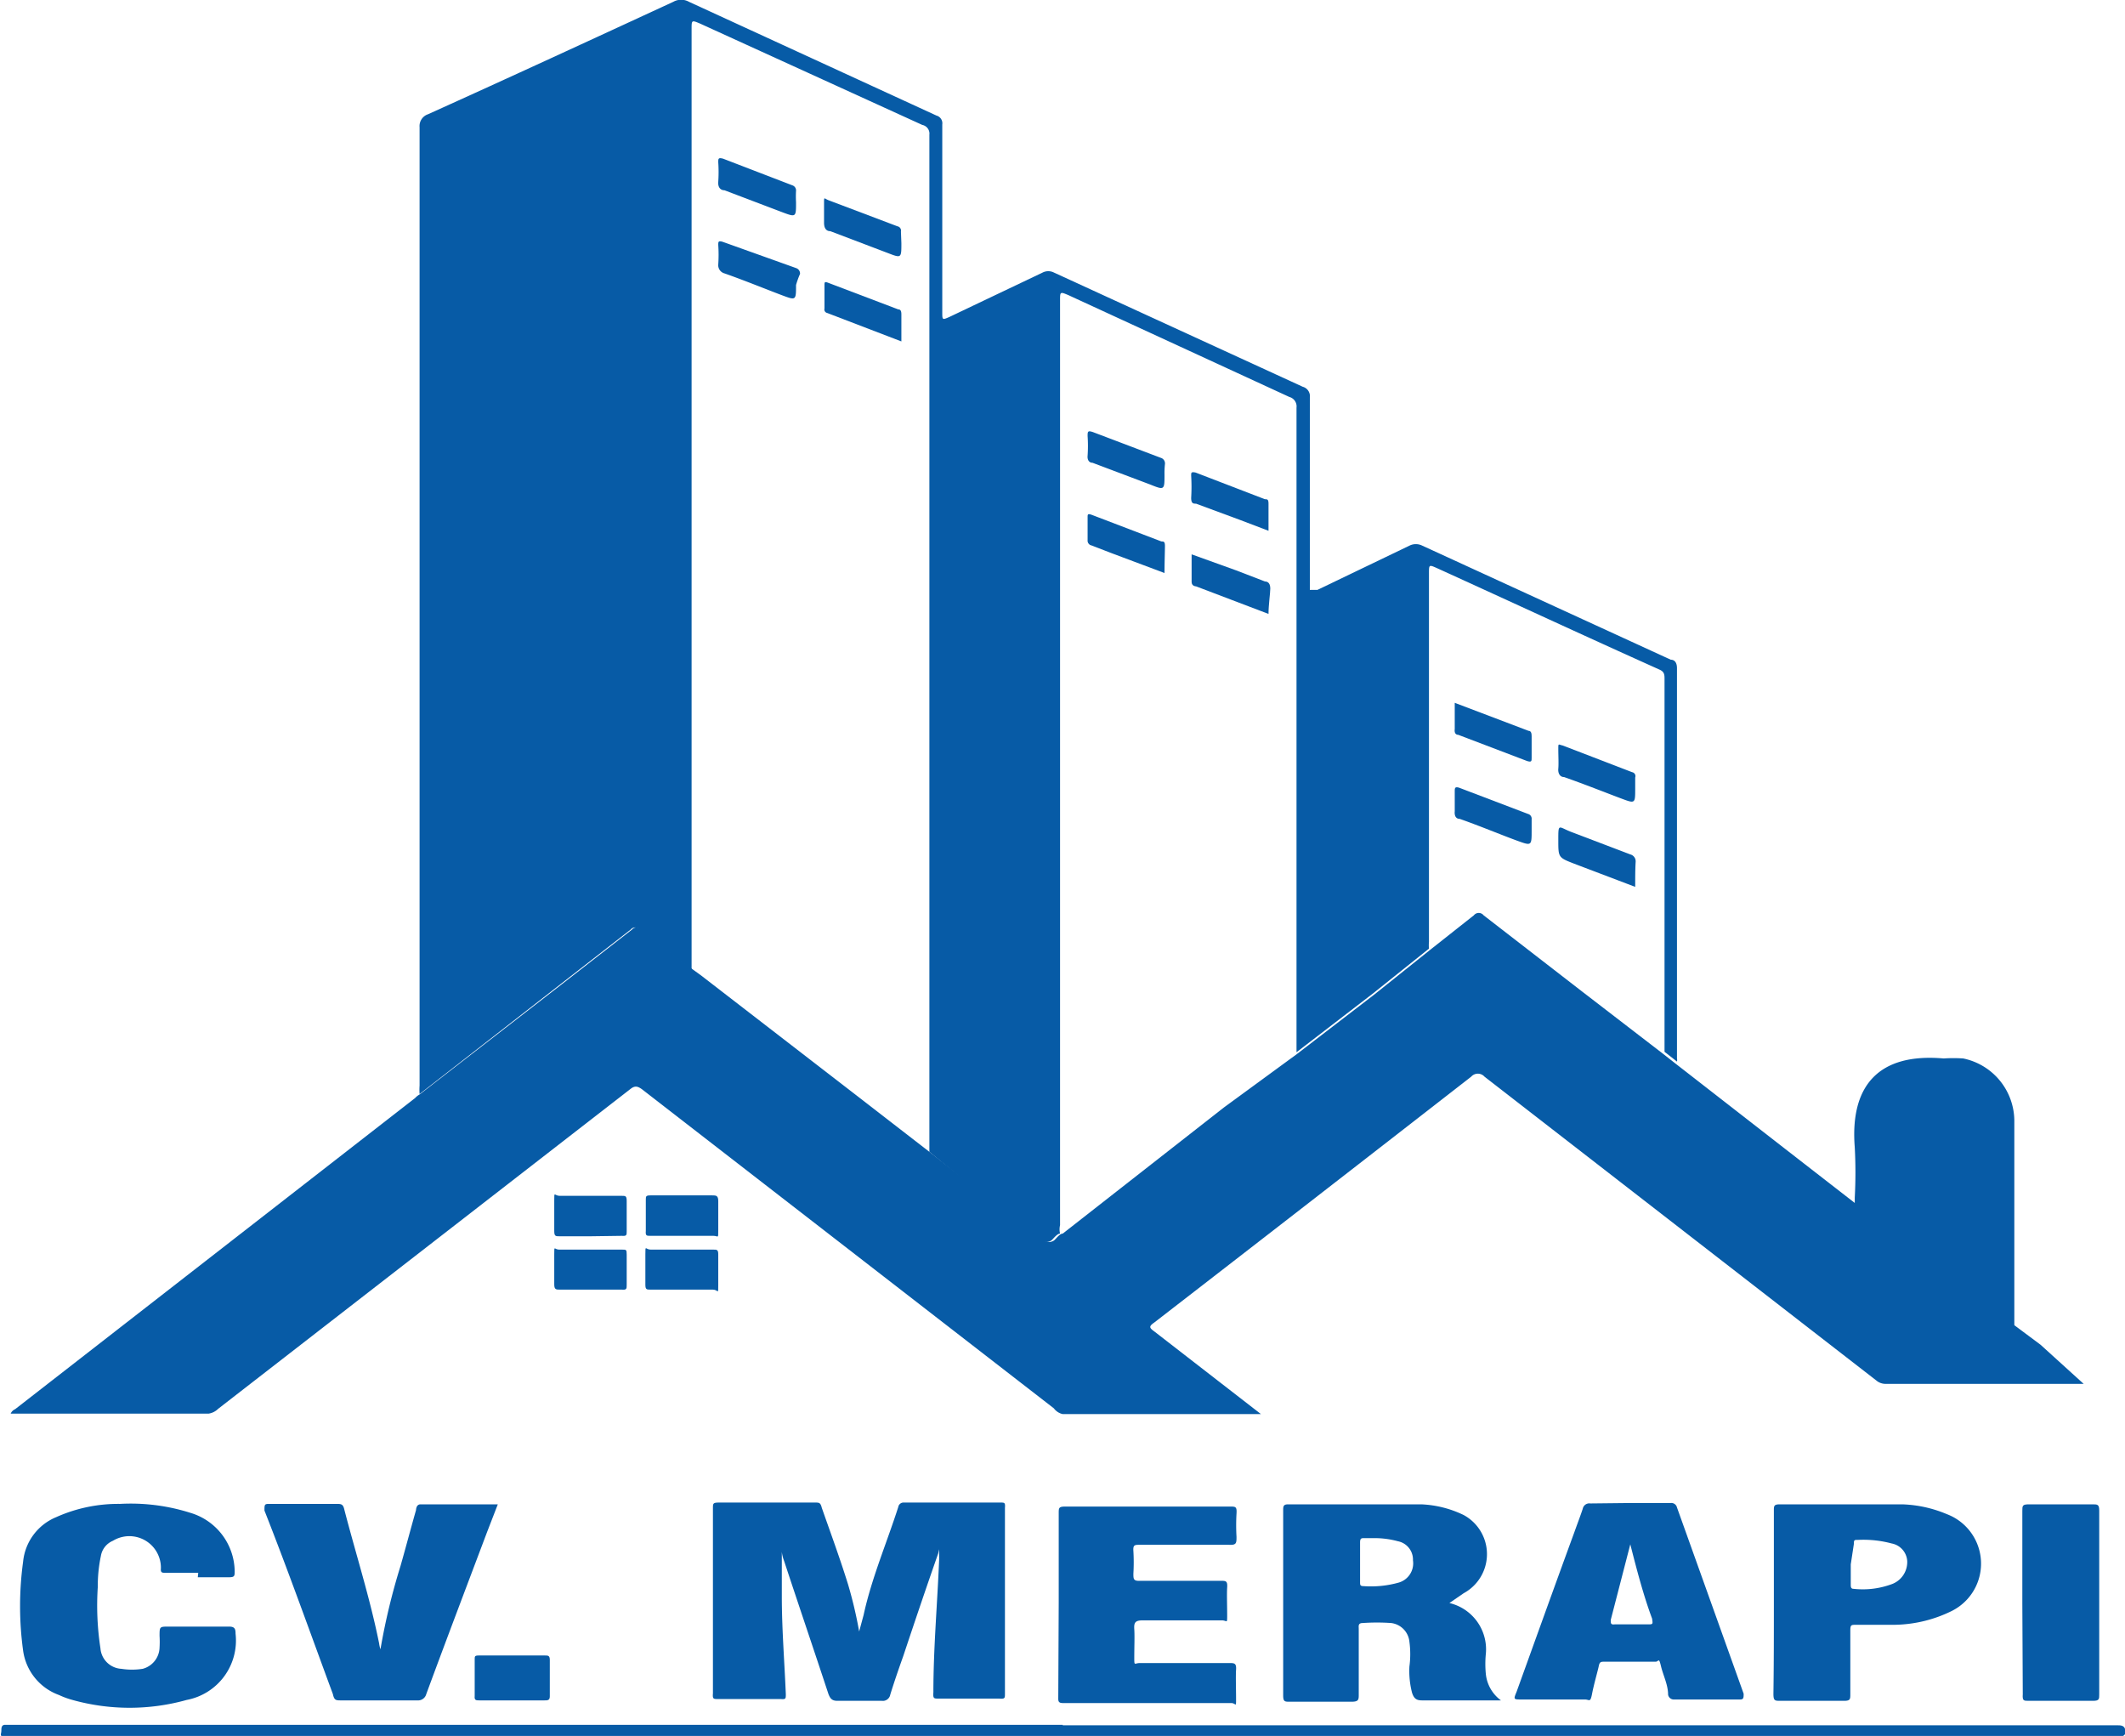
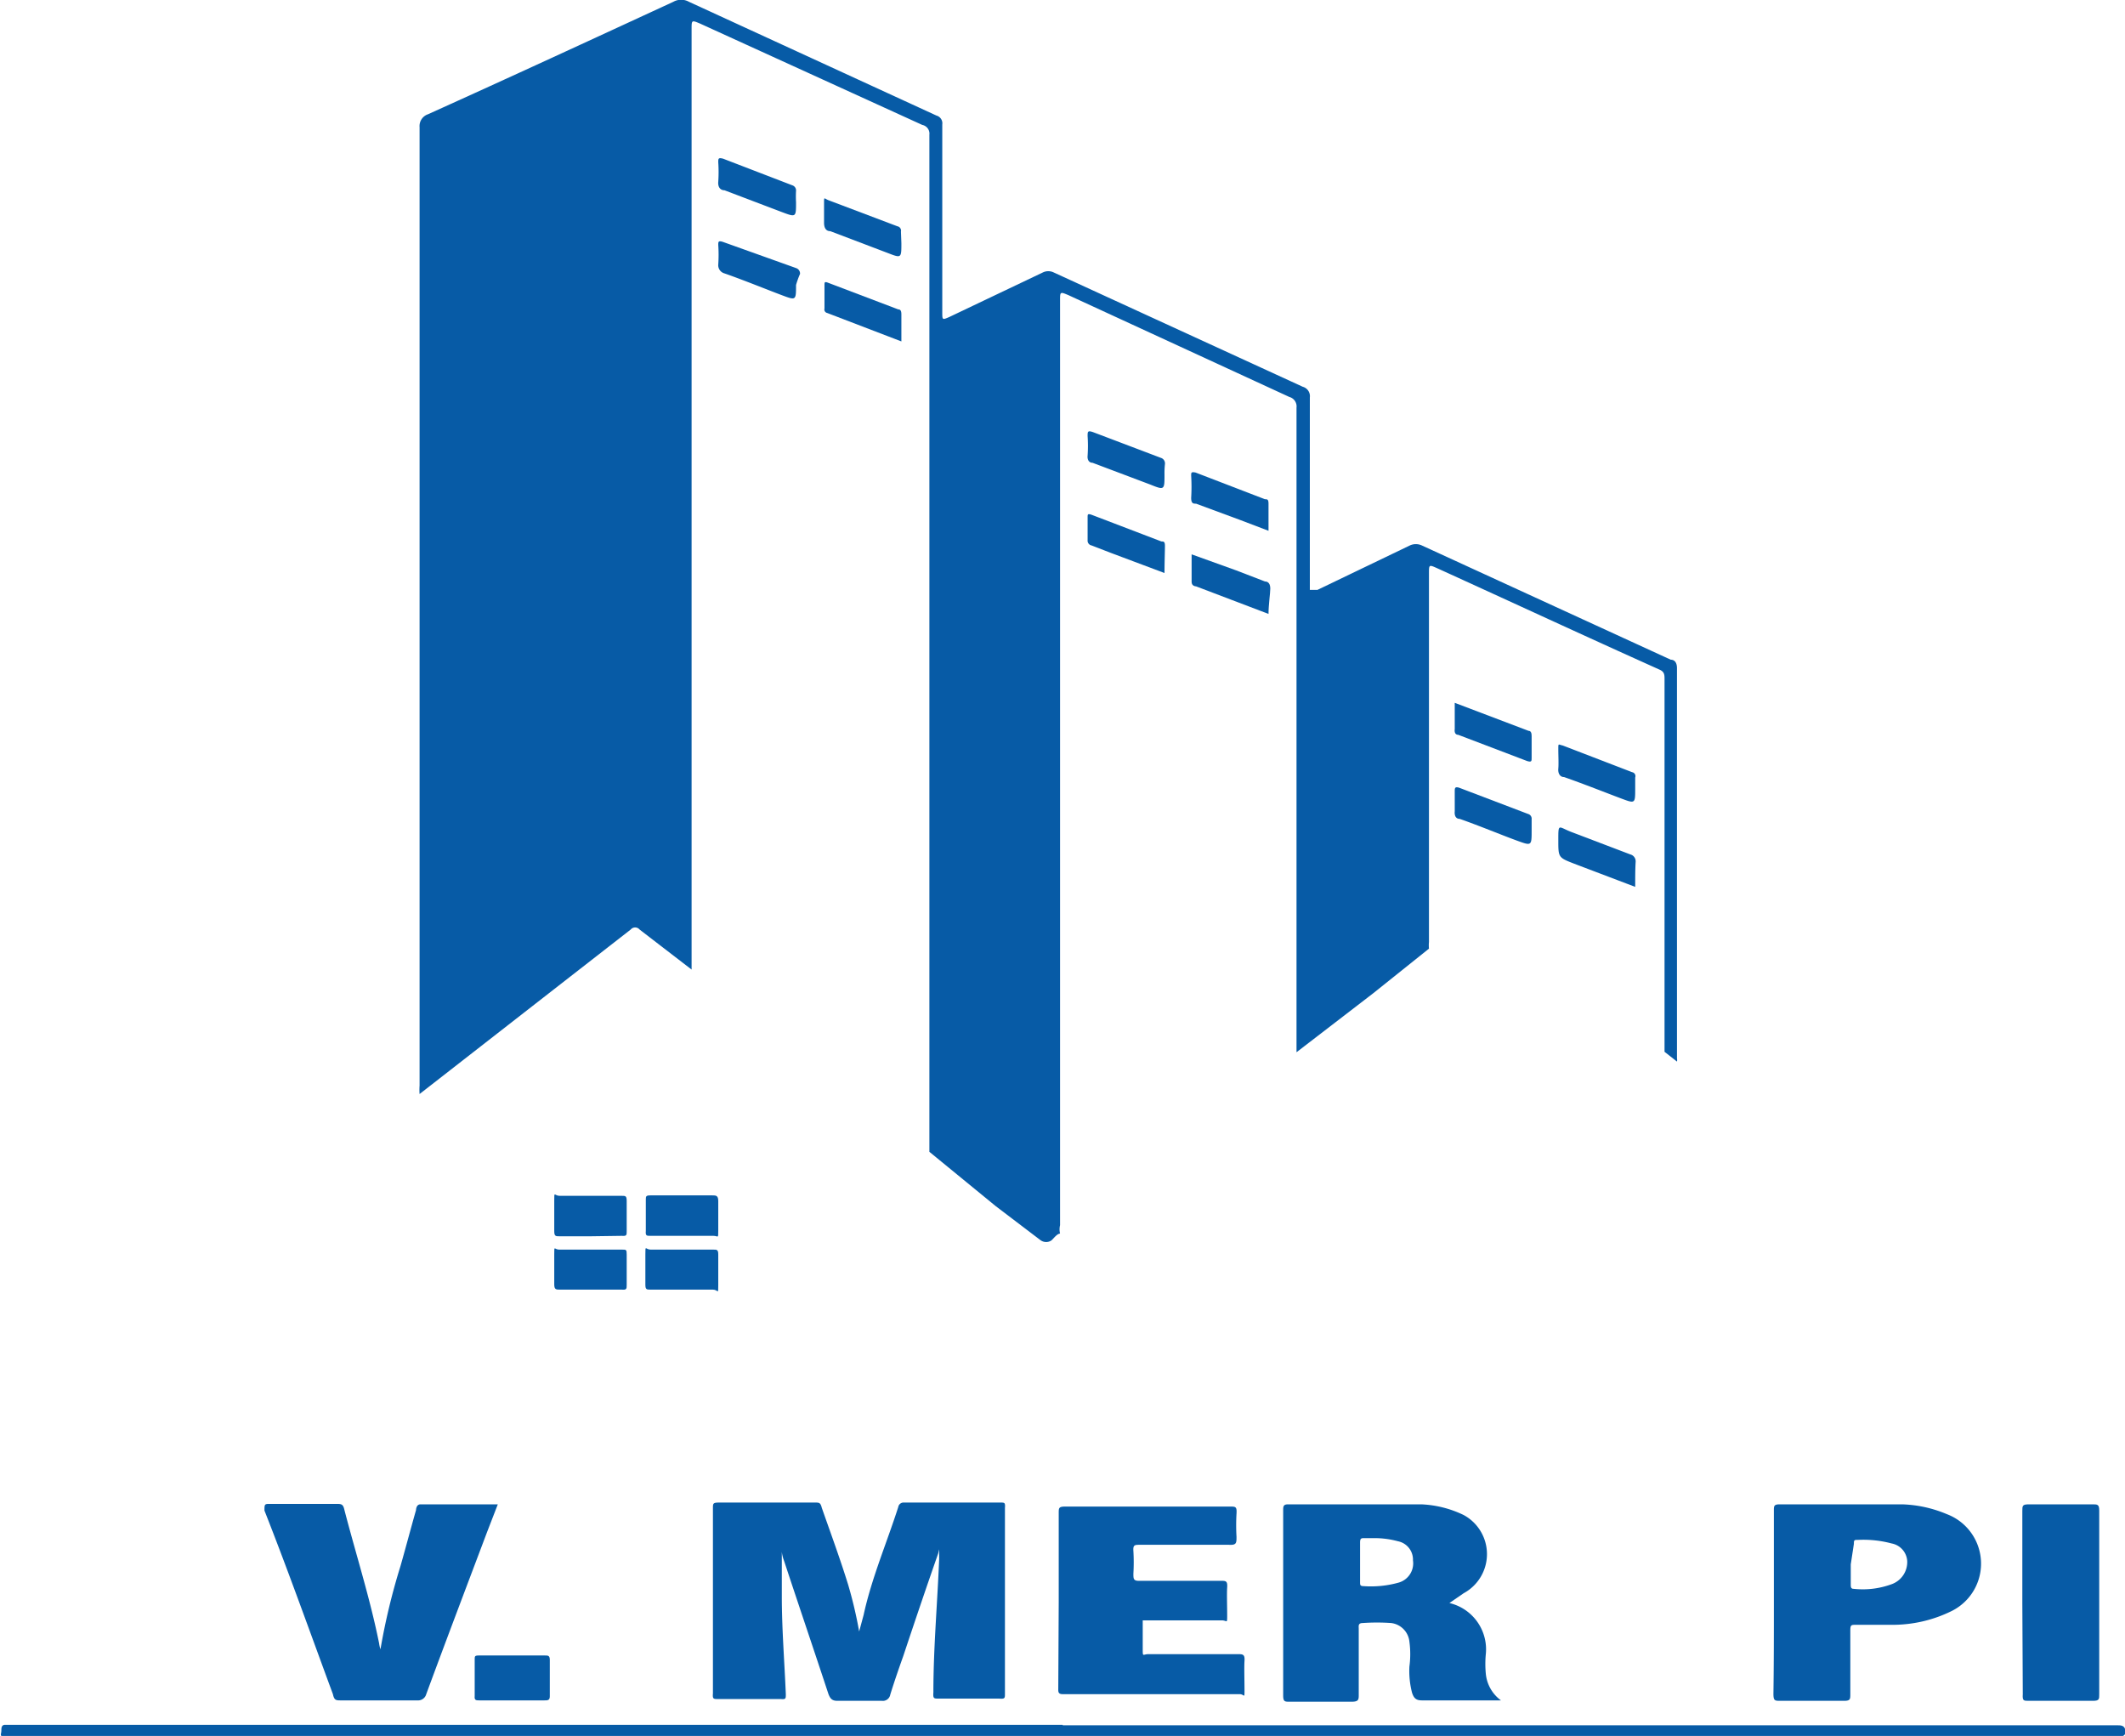
<svg xmlns="http://www.w3.org/2000/svg" id="Layer_1" data-name="Layer 1" viewBox="0 0 47.81 39.05">
  <defs>
    <style>.cls-1{fill:#075ba6;}</style>
  </defs>
  <path class="cls-1" d="M10.53,24.8a1.28,1.28,0,0,1,0-.19q0-10.78,0-21.56a.28.28,0,0,1,.19-.29c1.84-.83,3.68-1.68,5.52-2.53a.36.36,0,0,1,.35,0l5.57,2.56a.18.18,0,0,1,.13.2c0,1.41,0,2.81,0,4.22,0,.18,0,.18.16.11l2.1-1a.28.28,0,0,1,.25,0l5.6,2.57a.22.22,0,0,1,.16.24c0,1.39,0,2.77,0,4.16v.17c.07,0,.12,0,.17,0l2.08-1a.32.32,0,0,1,.27,0l5.6,2.57c.09,0,.14.07.14.19V24a.17.17,0,0,1,0,.07l-.28-.22V15.47c0-.1,0-.17-.12-.22-1.67-.75-3.33-1.52-5-2.28-.18-.08-.18-.08-.18.12v8.29a.76.76,0,0,0,0,.15l-1.25,1-1.73,1.33c0-.07,0-.15,0-.22q0-7.14,0-14.28a.22.22,0,0,0-.16-.24L25.13,6.83c-.19-.08-.19-.08-.19.12v20.8a.41.41,0,0,0,0,.19c-.06,0-.13.09-.18.14s-.17.08-.27,0l-1-.76L22,26.1V26q0-11.38,0-22.78A.2.2,0,0,0,21.84,3l-5-2.28c-.19-.08-.19-.08-.19.13V22l-1.17-.9a.13.13,0,0,0-.2,0l-1.58,1.23Z" transform="translate(-1.09 -0.19)" />
  <path class="cls-1" d="M22.2,35.13c-.27.77-.53,1.54-.79,2.32-.1.28-.2.57-.29.86a.17.17,0,0,1-.19.14q-.51,0-1,0c-.12,0-.16-.05-.2-.15-.33-1-.67-2-1-3a.84.84,0,0,1-.05-.2c0,.33,0,.67,0,1,0,.73.06,1.47.09,2.2,0,.1,0,.12-.11.11H17.25c-.11,0-.13,0-.12-.13,0-1.39,0-2.77,0-4.16,0-.11,0-.13.14-.13h2.16c.09,0,.12,0,.15.12.2.57.41,1.14.59,1.72a9.72,9.72,0,0,1,.25,1.06l.1-.37c.18-.83.52-1.62.78-2.43a.12.12,0,0,1,.13-.1H23.6c.09,0,.11,0,.1.12,0,1.39,0,2.78,0,4.18,0,.1,0,.12-.13.11H22.21c-.11,0-.13,0-.12-.14,0-1,.09-2,.13-3v-.22Z" transform="translate(-1.09 -0.19)" />
  <path class="cls-1" d="M33.7,36.25a1.07,1.07,0,0,1,.82,1.14,2.32,2.32,0,0,0,0,.46.84.84,0,0,0,.34.59H33.08c-.13,0-.18-.05-.22-.17a1.94,1.94,0,0,1-.06-.59,2.1,2.1,0,0,0,0-.56.47.47,0,0,0-.41-.42,4.57,4.57,0,0,0-.64,0c-.11,0-.09.07-.09.13,0,.49,0,1,0,1.48,0,.11,0,.16-.16.16-.46,0-.93,0-1.4,0-.1,0-.14,0-.14-.14V34.17c0-.09,0-.14.11-.14,1,0,2,0,3,0a2.42,2.42,0,0,1,.95.24,1,1,0,0,1,0,1.76ZM32,34.79h-.21c-.07,0-.1,0-.1.1,0,.3,0,.59,0,.89,0,.06,0,.09.08.09a2.31,2.31,0,0,0,.79-.08.45.45,0,0,0,.32-.5.42.42,0,0,0-.34-.43A2,2,0,0,0,32,34.79Z" transform="translate(-1.09 -0.19)" />
-   <path class="cls-1" d="M5.55,35.57H4.81c-.07,0-.11,0-.1-.1v0a.71.71,0,0,0-1.08-.62.45.45,0,0,0-.27.34,3.26,3.26,0,0,0-.07.7,6.36,6.36,0,0,0,.06,1.38.5.5,0,0,0,.47.46,1.55,1.55,0,0,0,.48,0,.51.51,0,0,0,.38-.48,2.17,2.17,0,0,0,0-.26c0-.21,0-.21.21-.21H6.24c.13,0,.15.05.15.16a1.36,1.36,0,0,1-1.1,1.49,4.77,4.77,0,0,1-2.57,0,1.82,1.82,0,0,1-.3-.11,1.24,1.24,0,0,1-.81-1,7.34,7.34,0,0,1,0-2,1.21,1.21,0,0,1,.74-1,3.41,3.41,0,0,1,1.44-.3,4.43,4.43,0,0,1,1.58.2,1.39,1.39,0,0,1,1,1.31c0,.11,0,.14-.13.14h-.7Z" transform="translate(-1.09 -0.19)" />
-   <path class="cls-1" d="M37.78,34h.9a.13.13,0,0,1,.14.1l1.5,4.19c0,.09,0,.13-.08.13-.5,0-1,0-1.48,0a.13.13,0,0,1-.14-.11c0-.22-.11-.43-.16-.64s-.05-.1-.12-.1H37.19c-.08,0-.11,0-.13.1s-.11.41-.15.62-.06.13-.16.13H35.33c-.19,0-.19,0-.12-.17.43-1.19.86-2.39,1.3-3.59.06-.17.13-.35.19-.53a.15.15,0,0,1,.17-.12Zm0,.89,0,0-.45,1.74c0,.08,0,.11.09.1h.74c.12,0,.12,0,.1-.13C38.07,36.09,37.92,35.52,37.77,34.93Z" transform="translate(-1.09 -0.19)" />
  <path class="cls-1" d="M9.65,37.29a14.61,14.61,0,0,1,.45-1.87c.12-.42.23-.84.35-1.26,0,0,0-.13.1-.13h1.74l-.24.62c-.46,1.22-.92,2.43-1.37,3.65a.19.19,0,0,1-.2.14c-.57,0-1.14,0-1.72,0-.11,0-.15,0-.18-.14-.51-1.38-1-2.76-1.54-4.13,0-.13,0-.15.1-.15H8.65c.12,0,.16,0,.19.14.26,1,.58,2,.78,3A.65.65,0,0,0,9.65,37.29Z" transform="translate(-1.09 -0.19)" />
-   <path class="cls-1" d="M24.91,36.23c0-.68,0-1.37,0-2,0-.12,0-.15.15-.15h3.7c.13,0,.16,0,.15.16a4.51,4.51,0,0,0,0,.52c0,.14,0,.19-.17.18h-2c-.12,0-.16,0-.15.14a4.34,4.34,0,0,1,0,.51c0,.12,0,.17.16.16h1.8c.12,0,.16,0,.15.15s0,.41,0,.62,0,.12-.12.12H26.8c-.17,0-.2.05-.19.2s0,.42,0,.63,0,.13.13.13h2c.12,0,.17,0,.16.15s0,.43,0,.65,0,.1-.11.1H25c-.11,0-.1-.06-.1-.14Z" transform="translate(-1.09 -0.19)" />
+   <path class="cls-1" d="M24.91,36.23c0-.68,0-1.37,0-2,0-.12,0-.15.15-.15h3.7c.13,0,.16,0,.15.16a4.51,4.51,0,0,0,0,.52c0,.14,0,.19-.17.18h-2c-.12,0-.16,0-.15.14a4.34,4.34,0,0,1,0,.51c0,.12,0,.17.16.16h1.8c.12,0,.16,0,.15.15s0,.41,0,.62,0,.12-.12.12H26.8s0,.42,0,.63,0,.13.13.13h2c.12,0,.17,0,.16.15s0,.43,0,.65,0,.1-.11.1H25c-.11,0-.1-.06-.1-.14Z" transform="translate(-1.09 -0.19)" />
  <path class="cls-1" d="M41,36.24V34.17c0-.1,0-.14.13-.14.92,0,1.84,0,2.76,0a2.8,2.8,0,0,1,1,.22A1.19,1.19,0,0,1,45,36.43a3,3,0,0,1-1.35.31c-.27,0-.53,0-.8,0-.11,0-.13,0-.13.13V38.3c0,.11,0,.15-.14.15-.48,0-1,0-1.43,0-.13,0-.16,0-.16-.16C41,37.61,41,36.93,41,36.24Zm1.73-.86v.45c0,.05,0,.1.06.1a1.88,1.88,0,0,0,.85-.1A.53.53,0,0,0,44,35.3a.43.43,0,0,0-.35-.39,2.46,2.46,0,0,0-.76-.08c-.08,0-.09,0-.09.09Z" transform="translate(-1.09 -0.19)" />
  <path class="cls-1" d="M25,39H48.72c.09,0,.18,0,.19.13s-.11.13-.2.13h-47c-.16,0-.33,0-.49,0s-.1-.06-.1-.13,0-.15.1-.14H25Z" transform="translate(-1.09 -0.19)" />
  <path class="cls-1" d="M46.59,36.24c0-.69,0-1.37,0-2.06,0-.12,0-.15.15-.15h1.43c.11,0,.15,0,.15.14q0,2.07,0,4.14c0,.1,0,.14-.14.14-.48,0-1,0-1.45,0-.11,0-.14,0-.13-.15Z" transform="translate(-1.09 -0.19)" />
  <path class="cls-1" d="M12.61,38.44h-.73c-.08,0-.12,0-.11-.1v-.82c0-.07,0-.09.09-.09h1.49c.07,0,.11,0,.11.1,0,.27,0,.54,0,.82,0,.09-.05.09-.12.09Z" transform="translate(-1.09 -0.19)" />
  <path class="cls-1" d="M14.37,29.2h-.68c-.09,0-.13,0-.13-.12s0-.45,0-.67,0-.11.11-.11h1.42c.09,0,.1,0,.1.11v.68c0,.09,0,.12-.11.11Z" transform="translate(-1.09 -0.19)" />
  <path class="cls-1" d="M16.44,28.3h.7c.08,0,.11,0,.11.11s0,.46,0,.69,0,.1-.12.1h-1.4c-.09,0-.12,0-.12-.11s0-.45,0-.68,0-.11.12-.11Z" transform="translate(-1.09 -0.19)" />
  <path class="cls-1" d="M16.43,27.08h.68c.09,0,.14,0,.14.13s0,.44,0,.65,0,.13-.11.13H15.72c-.08,0-.11,0-.1-.11v-.7c0-.08,0-.1.11-.1Z" transform="translate(-1.09 -0.19)" />
  <path class="cls-1" d="M14.37,28h-.69c-.09,0-.12,0-.12-.12s0-.45,0-.68,0-.11.12-.11h1.4c.08,0,.11,0,.11.11v.69c0,.08,0,.11-.11.1Z" transform="translate(-1.09 -0.19)" />
-   <path class="cls-1" d="M47,30.44,46.41,30V25.52s0-.09,0-.12v0A1.44,1.44,0,0,0,45.26,24a3.25,3.25,0,0,0-.44,0c-1.47-.13-2.11.62-2,2a10.65,10.65,0,0,1,0,1.13s0,.09,0,.12L41.21,26l-2.43-1.89-.28-.22-1.82-1.4-2.21-1.71a.14.14,0,0,0-.22,0l-1,.79-1.25,1-1.73,1.33L28.63,25.1,25,27.94c-.06,0-.13.09-.18.14s-.17.08-.27,0l-1-.76L22,26.1l-1.59-1.23-3.55-2.74L16.68,22l-1.17-.9a.13.13,0,0,0-.2,0l-1.58,1.23-3.2,2.48a.39.39,0,0,0-.1.08l-9,7a.19.19,0,0,0-.1.1H5.78A.39.39,0,0,0,6,31.88l9.27-7.19c.1-.08.16-.07.26,0l9.27,7.18A.34.34,0,0,0,25,32h4.35s.08,0,.11,0l-2.4-1.86c-.11-.08-.13-.11,0-.2q3.57-2.76,7.13-5.53a.2.2,0,0,1,.3,0l8.81,6.83a.32.32,0,0,0,.21.08h4.35s.08,0,.11,0Zm-3.46-1.86h0v0Z" transform="translate(-1.09 -0.19)" />
  <path class="cls-1" d="M19,6.6c0,.35,0,.35-.32.23s-.86-.34-1.29-.49a.19.19,0,0,1-.14-.2,3.23,3.23,0,0,0,0-.44c0-.07,0-.1.1-.07L19,6.22a.13.13,0,0,1,.09.13A2.09,2.09,0,0,0,19,6.6Z" transform="translate(-1.09 -0.19)" />
  <path class="cls-1" d="M19,4.74c0,.34,0,.34-.32.22l-1.29-.49c-.1,0-.15-.08-.14-.19a3.23,3.23,0,0,0,0-.44c0-.08,0-.11.11-.08l1.56.6a.12.12,0,0,1,.08.12A2.26,2.26,0,0,0,19,4.74Z" transform="translate(-1.09 -0.19)" />
  <path class="cls-1" d="M21.37,5.66c0,.34,0,.34-.31.22l-1.29-.49c-.1,0-.14-.08-.14-.19s0-.29,0-.44,0-.11.09-.07l1.56.59a.1.1,0,0,1,.08.12Z" transform="translate(-1.09 -0.19)" />
  <path class="cls-1" d="M21.37,7.87,19.7,7.23a.08.08,0,0,1-.06-.1V6.61c0-.07,0-.09.08-.06l1.58.6c.07,0,.07.07.07.13Z" transform="translate(-1.09 -0.19)" />
  <path class="cls-1" d="M27.29,13.08l-1.2-.45-.44-.17a.11.11,0,0,1-.09-.12v-.51c0-.07,0-.09.09-.06l1.57.6c.05,0,.08,0,.08.1S27.29,12.86,27.29,13.08Z" transform="translate(-1.09 -0.19)" />
  <path class="cls-1" d="M27.29,10.87c0,.34,0,.35-.32.22l-1.3-.49c-.08,0-.12-.07-.11-.16a3.23,3.23,0,0,0,0-.44c0-.1,0-.13.12-.09l1.53.58a.13.13,0,0,1,.09.14A1.93,1.93,0,0,0,27.29,10.87Z" transform="translate(-1.09 -0.19)" />
  <path class="cls-1" d="M29.63,14,28,13.38s-.1,0-.1-.1,0-.4,0-.62l1,.36.65.25c.08,0,.12.06.12.16S29.63,13.8,29.63,14Z" transform="translate(-1.09 -0.19)" />
  <path class="cls-1" d="M29.63,12.13,29,11.89l-1-.37c-.06,0-.11,0-.11-.13a4.17,4.17,0,0,0,0-.5c0-.07,0-.09.1-.07l1.56.6c.05,0,.08,0,.08.1S29.63,11.92,29.63,12.13Z" transform="translate(-1.09 -0.19)" />
  <path class="cls-1" d="M37.88,20.14l-1.37-.52c-.36-.14-.36-.14-.36-.53s0-.3.28-.19l1.34.51a.16.16,0,0,1,.12.17C37.88,19.75,37.88,19.93,37.88,20.14Z" transform="translate(-1.09 -0.19)" />
  <path class="cls-1" d="M37.88,17.93c0,.34,0,.34-.32.22s-.85-.33-1.28-.48c-.09,0-.14-.08-.13-.19s0-.3,0-.44,0-.1.1-.08l1.56.6a.09.09,0,0,1,.07.12Z" transform="translate(-1.09 -0.19)" />
  <path class="cls-1" d="M33.82,16l1.66.63c.06,0,.07.06.07.12v.49c0,.07,0,.1-.1.07l-1.55-.59c-.07,0-.09-.06-.08-.13Z" transform="translate(-1.09 -0.19)" />
  <path class="cls-1" d="M35.55,18.87c0,.35,0,.35-.33.23s-.86-.34-1.29-.49c-.09,0-.12-.08-.11-.17V18c0-.08,0-.12.1-.09l1.55.59a.11.11,0,0,1,.08.12Z" transform="translate(-1.09 -0.19)" />
</svg>